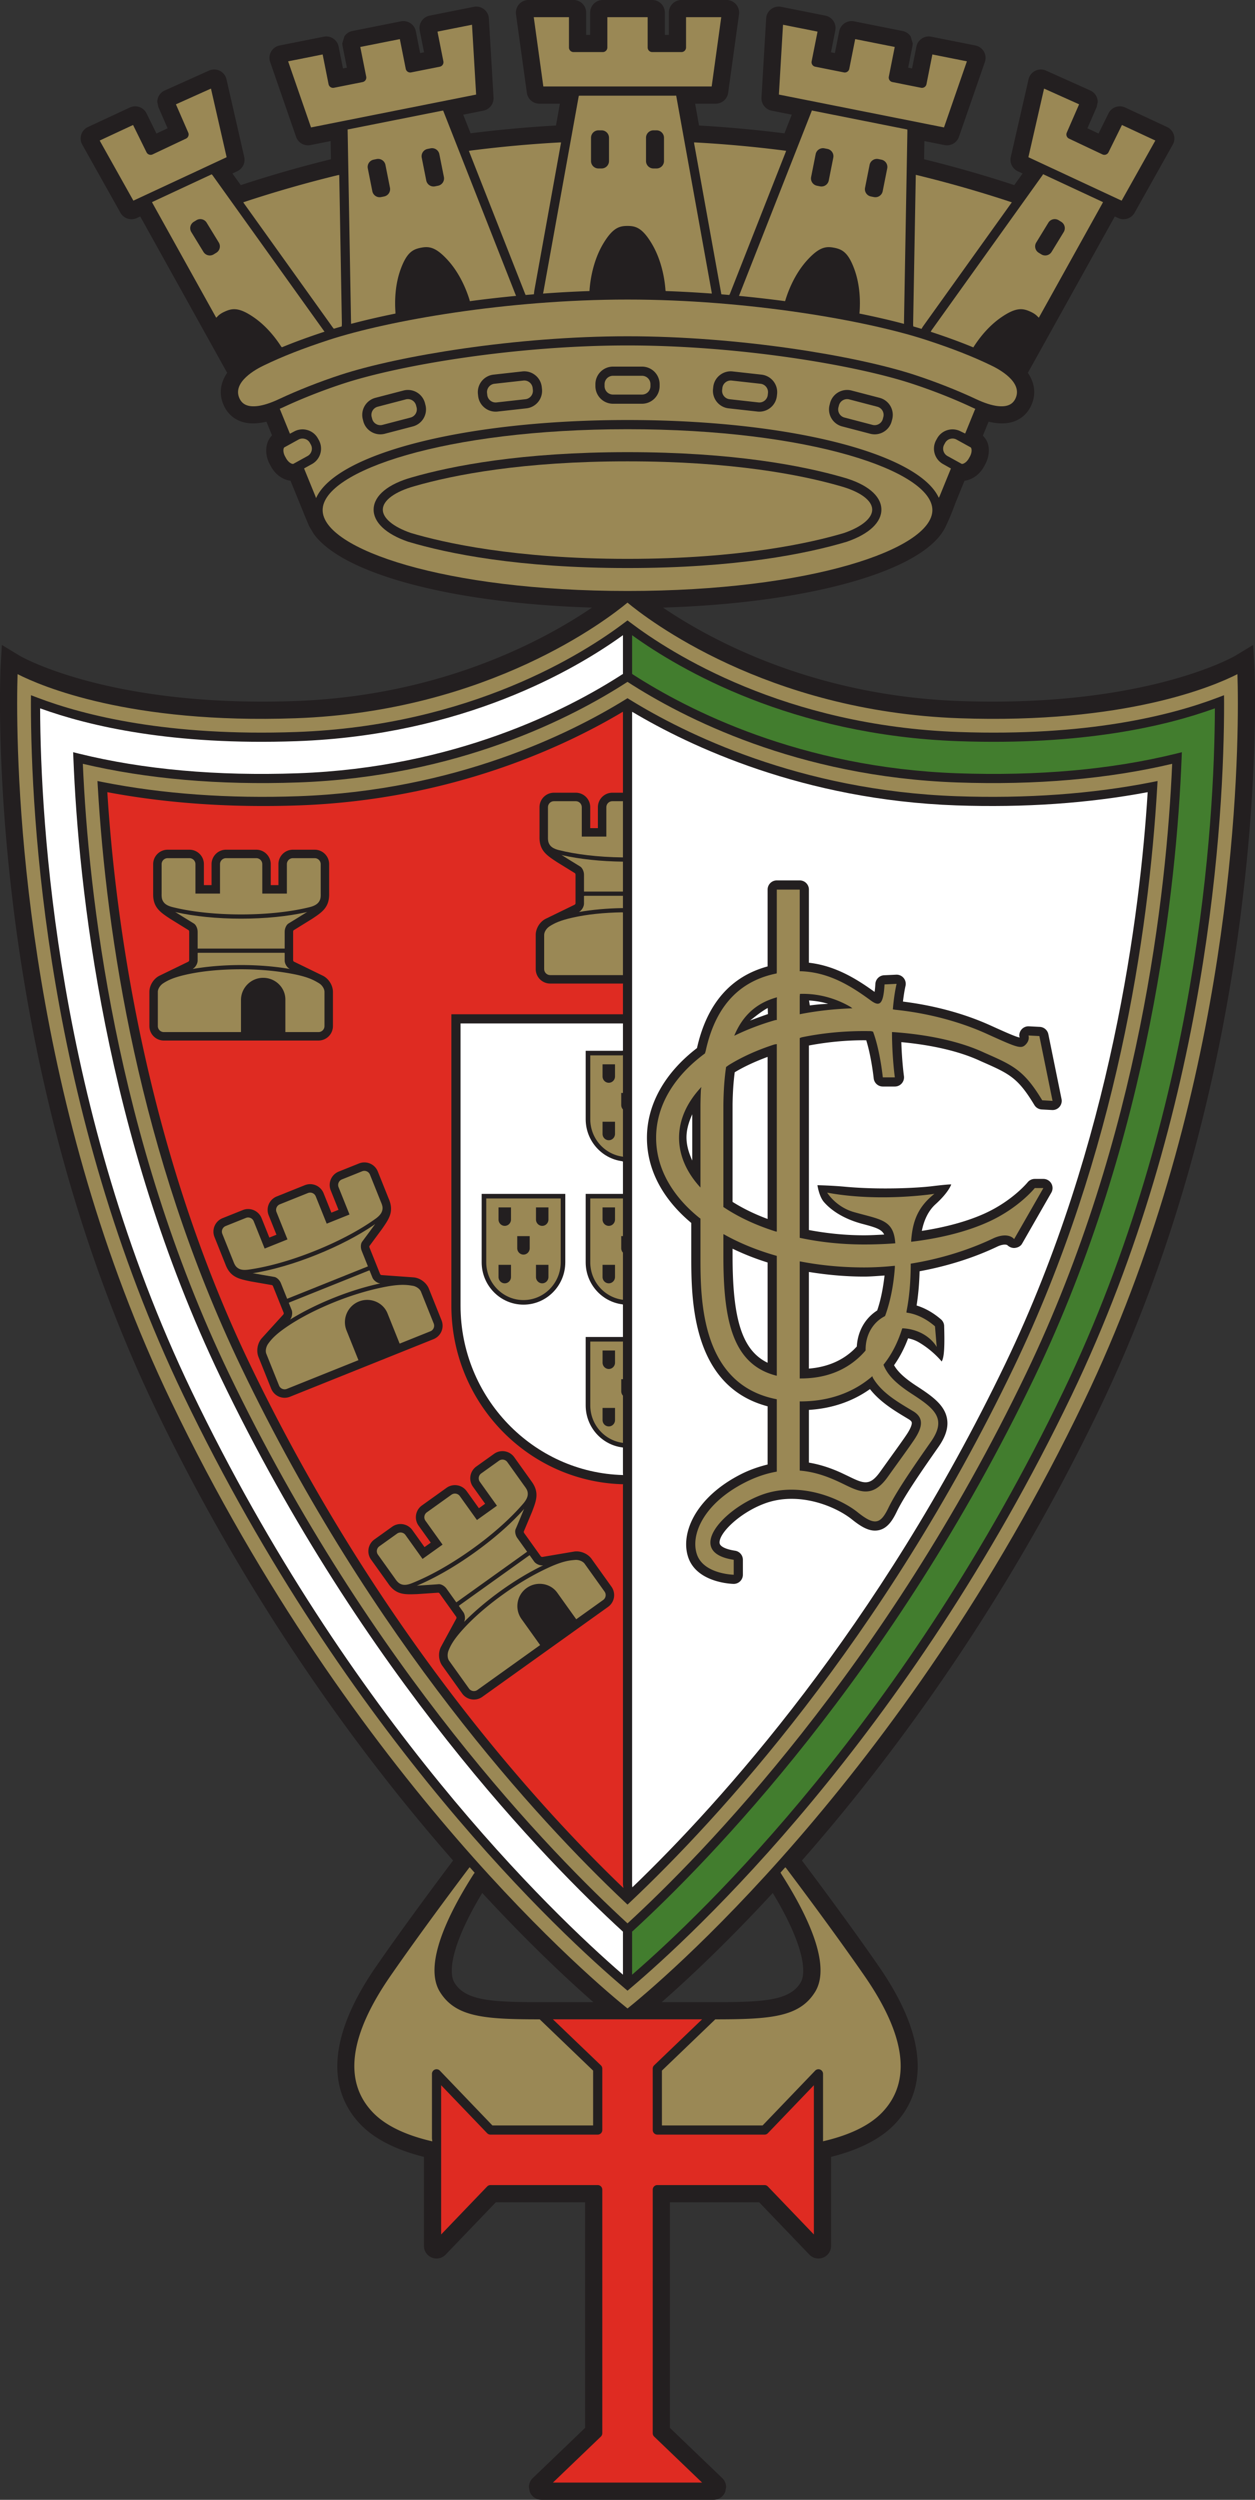
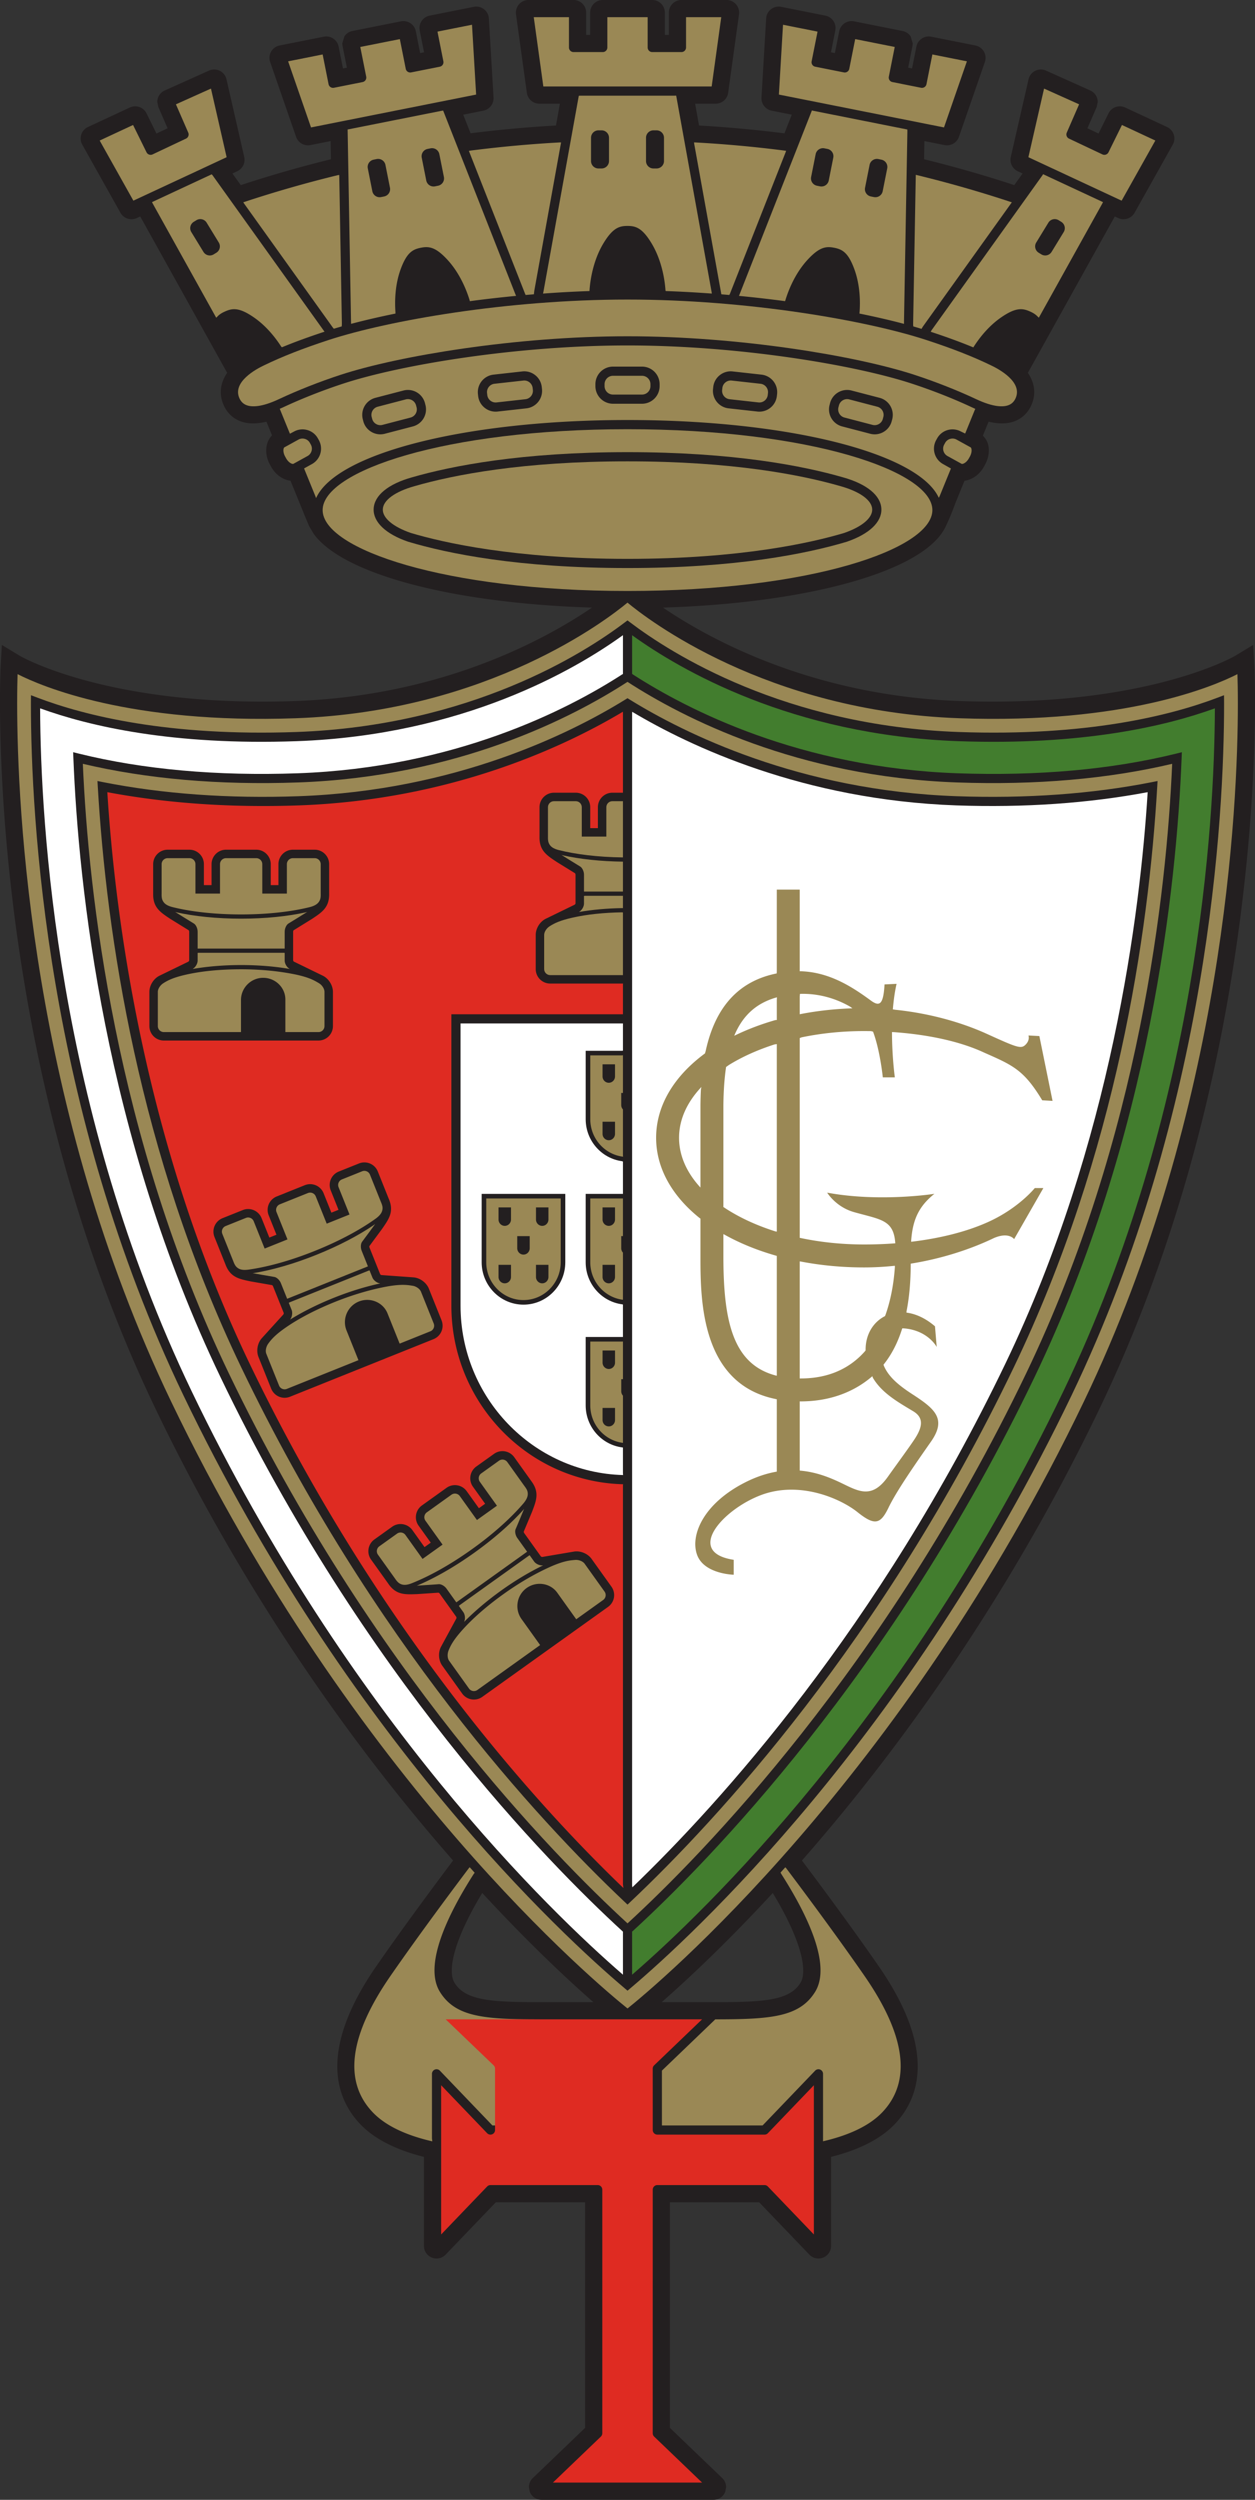
<svg xmlns="http://www.w3.org/2000/svg" viewBox="0 0 312.78 622.77">
  <rect x="0" y="0" width="312.78" height="622.77" fill="#333333" stroke="none" />
  <path fill="#231f20" d="M169.84-.004a3.147 3.147 0 0 0-3.145 3.145v5.546h-.992V3.141a3.15 3.15 0 0 0-3.144-3.145h-12.332a3.147 3.147 0 0 0-3.145 3.145v5.546h-.992V3.141a3.147 3.147 0 0 0-3.145-3.145h-11.23c-.906 0-1.77.395-2.367 1.074a3.164 3.164 0 0 0-.746 2.5l2.703 19.551a3.157 3.157 0 0 0 3.113 2.715h5.121c-.367 2.047-.715 3.965-.976 5.43a310.08 310.08 0 0 0-21.286 1.941c-.527-1.344-1.113-2.828-1.824-4.637l5.024-1a3.157 3.157 0 0 0 2.53-3.082c0-.062-.003-.125-.007-.187l-1.16-19.7a3.134 3.134 0 0 0-1.223-2.304 3.122 3.122 0 0 0-2.531-.594l-11.012 2.192a3.15 3.15 0 0 0-2.531 3.082l.059.605c.003.008.648 3.254 1.085 5.445l-.976.196c-.422-2.121-1.078-5.442-1.078-5.442a3.155 3.155 0 0 0-3.7-2.468l-12.097 2.41c-.82.16-1.531.632-1.996 1.332-.004 0-.535 1.75-.535 1.75l.062.61s.649 3.25 1.082 5.44c-.441.09-.492.098-.972.196l-1.082-5.442a3.118 3.118 0 0 0-1.34-2 3.125 3.125 0 0 0-2.36-.468l-11.011 2.191a3.146 3.146 0 0 0-2.356 4.113l6.465 18.649a3.151 3.151 0 0 0 3.578 2.05s3.031-.601 5.027-1c.032 1.844.059 3.165.082 4.528a305.988 305.988 0 0 0-22.472 6.445l-2.078-2.894 1.203-.563a3.16 3.16 0 0 0 1.738-3.55l-4.426-19.352a3.138 3.138 0 0 0-1.664-2.117 3.149 3.149 0 0 0-2.683-.055l-11.043 4.957a3.15 3.15 0 0 0-1.856 2.867l.262 1.25c.004.004 1.394 3.203 2.309 5.297-.18.082-1.66.785-2.778 1.313l-2.476-5.032a3.163 3.163 0 0 0-4.149-1.46l-10.453 4.867A3.15 3.15 0 0 0 20.5 36.03l9.523 16.985a3.156 3.156 0 0 0 4.07 1.308l.856-.398 21.664 38.953c-1.035 1.531-1.586 3.148-1.586 4.781 0 1.117.246 2.235.743 3.332.863 1.906 2.324 3.281 4.234 3.985 1.789.66 3.953.652 6.402.082.524 1.289.918 2.246 1.39 3.406-.944.953-1.448 2.297-1.448 3.765 0 1.16.312 2.403.96 3.579l.235.421c1.117 2.032 2.965 3.297 4.86 3.532.757 1.863 3.253 7.976 3.257 7.988 0 .004.106.297.106.297l1.273 3.023c.004 0 1.137 1.914 1.137 1.914 7.304 10.114 34.836 17.32 69.36 18.383-11.477 7.817-37.138 21.969-73.977 23.278-46.344 1.648-68.41-11.137-68.63-11.27l-4.46-2.7-.301 5.216c-.008.169-.168 3.38-.168 9.059 0 25.738 3.285 102.145 38.746 175.98 24.559 51.134 53.68 89.247 74.176 112.567-3.457 4.594-12.152 16.23-19.145 26.34-7.16 10.348-9.707 18.527-9.707 24.934 0 6.535 2.653 11.222 5.782 14.472 3.515 3.66 8.875 6.348 15.804 8.09v22.172a3.13 3.13 0 0 0 1.977 2.914 3.121 3.121 0 0 0 3.437-.742l12.504-13.035h22.25l-.004 56.199c-1.12 1.078-13.039 12.508-13.039 12.508a3.163 3.163 0 0 0-.965 2.27l.227 1.171a3.132 3.132 0 0 0 2.918 1.973h42.863c1.29 0 2.434-.774 2.914-1.973.008-.012.23-1.172.23-1.172 0-.847-.35-1.676-.964-2.265-.004-.004-10.387-9.965-13.04-12.512v-56.2h22.243c1.074 1.122 12.508 13.04 12.508 13.04a3.125 3.125 0 0 0 3.437.738 3.125 3.125 0 0 0 1.973-2.914v-22.172c6.926-1.746 12.29-4.43 15.805-8.09 3.129-3.25 5.785-7.937 5.785-14.472 0-6.407-2.55-14.586-9.711-24.934-6.883-9.95-15.18-21.078-19.14-26.336 20.495-23.328 49.616-61.445 74.171-112.57 35.461-73.836 38.746-150.243 38.746-175.977 0-5.68-.16-8.89-.168-9.058l-.297-5.223-4.472 2.707c-.207.125-22.293 12.914-68.617 11.266-36.84-1.31-62.532-15.489-73.985-23.278 34.238-1.054 61.707-8.18 69.211-18.176.531-.707.973-1.437 1.313-2.175 1.054-2.27 1.547-3.532 2.418-5.864 0 0 1.52-3.73 2.199-5.39 1.89-.23 3.734-1.496 4.86-3.528l.23-.425c.636-1.153.968-2.403.968-3.594 0-.567-.074-1.121-.226-1.645-.235-.812-.7-1.468-1.254-2.035l1.418-3.48c2.45.574 4.613.582 6.398-.078 1.91-.704 3.375-2.079 4.239-3.985.496-1.097.742-2.215.742-3.332 0-1.633-.551-3.25-1.586-4.781.773-1.395 20.27-36.442 21.668-38.95.383.176.851.395.851.395 1.48.692 3.27.117 4.07-1.308l9.524-16.985a3.149 3.149 0 0 0 .25-2.496 3.157 3.157 0 0 0-1.664-1.887l-10.453-4.87a3.158 3.158 0 0 0-4.148 1.46s-1.528 3.098-2.48 5.032l-2.774-1.313 2.304-5.289c.004-.008.266-1.258.266-1.258 0-1.234-.73-2.36-1.856-2.867l-11.035-4.953a3.124 3.124 0 0 0-2.691.055 3.114 3.114 0 0 0-1.66 2.105l-4.43 19.36a3.16 3.16 0 0 0 1.738 3.55l1.203.563c-.816 1.144-1.386 1.933-2.07 2.894a302.625 302.625 0 0 0-22.48-6.445c.027-1.39.05-2.777.082-4.527 2.183.433 5.023 1 5.023 1a3.156 3.156 0 0 0 3.582-2.051l6.465-18.649c.297-.855.207-1.8-.238-2.59a3.16 3.16 0 0 0-2.117-1.523L232.09 9.141c-1.7-.34-3.36.765-3.7 2.468l-1.081 5.442-.973-.196 1.082-5.437.059-.613-.524-1.742a3.16 3.16 0 0 0-2.004-1.34l-12.097-2.41a3.15 3.15 0 0 0-3.696 2.472l-1.082 5.438-.976-.196 1.082-5.437c.004-.008.062-.613.062-.613a3.15 3.15 0 0 0-2.531-3.082l-11.016-2.192a3.12 3.12 0 0 0-2.547.606 3.14 3.14 0 0 0-1.203 2.293l-1.16 19.703a2.767 2.767 0 0 0-.008.183c0 1.48 1.059 2.79 2.528 3.082l5.027 1-1.828 4.649a312.23 312.23 0 0 0-21.281-1.95c-.211-1.164-.598-3.312-.98-5.437 2.136 0 5.12.004 5.12.004a3.16 3.16 0 0 0 3.117-2.715l2.7-19.55a3.134 3.134 0 0 0-.743-2.497 3.15 3.15 0 0 0-2.37-1.078H169.84M113.285 493.97c-.433-.703-.687-1.719-.687-3.059 0-3.777 2.05-10.164 7.593-19.332 11.883 12.875 21.739 21.996 27.684 27.2h-9.39c-14.778.034-22.196.05-25.2-4.81m79.309-22.382c5.543 9.16 7.59 15.547 7.59 19.32 0 1.344-.25 2.36-.688 3.063-3.004 4.86-10.418 4.844-25.191 4.808h-9.39c5.956-5.21 15.8-14.324 27.679-27.191" />
  <path fill="#fff" d="M157.54 177.645v292.042l.058.489c21.925-21.063 61.328-64.582 92.992-130.508 26.465-55.102 33.574-112.254 35.441-142.32-14.687 2.765-30.719 3.894-47.73 3.293-38.102-1.356-66.348-14.727-80.738-23.317l-.024.32" />
-   <path fill="#231f20" d="M237.074 295.07s-.379-.093-4.785.442c-3.676.445-13.004.933-21.7.129-3.421-.317-6.862-.38-6.862-.38s.382 2.762 1.62 4.192c1.239 1.43 4 3.906 9.325 5.379 3.598.945 5.047 1.395 5.687 2.723-1.664.082-3.324.187-5.007.187-4.715 0-9.317-.484-13.75-1.312v-45.973c4.433-.828 9.035-1.305 13.75-1.305 0 0 .304.004.539.004 1.304 4.215 1.847 9.406 1.855 9.465a2.285 2.285 0 0 0 2.274 2.059h3a2.28 2.28 0 0 0 1.726-.785 2.3 2.3 0 0 0 .54-1.82c-.009-.044-.505-3.66-.65-8.454 7.79.727 14.618 2.317 19.712 4.7.047.023.242.109.242.109 6.95 3.054 9.047 3.976 13.203 10.863a2.293 2.293 0 0 0 1.828 1.102l2.574.14c.707.04 1.395-.25 1.856-.789a2.276 2.276 0 0 0 .512-1.95l-3.286-16.148a2.294 2.294 0 0 0-2.12-1.828l-2.716-.14a2.279 2.279 0 0 0-1.964.93 2.278 2.278 0 0 0-.446 1.35c0 .173.059.345.098.513h-.016c.004-.004.004-.008.004-.008l-.004.004c-.941-.156-3.722-1.406-7.285-3.02-6.543-2.96-14.05-4.972-21.789-5.933.172-1.391.371-2.723.64-3.914a2.293 2.293 0 0 0-.477-1.973 2.288 2.288 0 0 0-1.862-.813l-3 .141a2.294 2.294 0 0 0-2.176 2.156c-.05.926-.121 1.528-.195 2-4.715-3.422-9.957-6.554-16.371-7.273l.004-18.223a2.287 2.287 0 0 0-2.29-2.289h-5.714a2.29 2.29 0 0 0-2.29 2.29v19.14c-9.199 2.5-15.136 9.304-17.601 20.344-8.031 6.152-12.473 14.05-12.473 22.343 0 7.875 3.836 15.192 11.051 21.22v8.32c0 10.632.063 32.355 19.028 37.359 0 2.047 0 11.883-.004 14.5-2.204.543-4.422 1.293-6.621 2.406-9.426 4.777-13.68 11.8-13.68 17.46 0 1.188.187 2.313.55 3.349 2.22 6.28 10.891 6.52 11.262 6.527a2.301 2.301 0 0 0 1.645-.652 2.29 2.29 0 0 0 .683-1.633v-3.719c0-1.129-.824-2.09-1.945-2.262-2.328-.351-3.773-1.062-3.86-1.91-.25-2.402 4.962-7.515 11.18-9.832 8.438-3.152 17.649.625 21.782 3.93 2.468 1.976 4.562 3.187 6.754 2.691 2.187-.496 3.43-2.515 4.449-4.629 1.984-4.11 6.844-11.047 10.39-16.117 1.493-2.129 2.227-4.066 2.227-5.883 0-.425-.04-.843-.121-1.257-.64-3.305-3.621-5.465-7.453-7.95-3.059-1.984-4.758-3.566-5.73-5.254 1.394-1.964 2.566-4.203 3.503-6.703 1.031.211 1.89.543 2.578.942 3.602 2.074 5.79 4.836 5.79 4.836.667-1.047.761-4.098.613-8.957a2.292 2.292 0 0 0-.785-1.54c-1.907-1.644-3.973-2.808-6.079-3.457.418-2.636.672-5.484.746-8.53 6.899-1.266 13.625-3.38 19.551-6.231 1.395-.586 2.125-.406 2.285-.285l-.156-.188c.477.578 1.27.965 2.016.899.746-.063 1.476-.41 1.847-1.063l7.29-12.719a2.295 2.295 0 0 0-.004-2.285 2.293 2.293 0 0 0-1.98-1.137h-2.145c-.688 0-1.348.317-1.782.852-.035.047-3.804 4.644-10.738 7.781-4.305 1.95-9.687 3.406-15.625 4.32.484-2.468 1.524-4.93 3.402-6.628 3.356-3.04 3.926-4.946 3.926-4.946m-20.258 50.989c2.418 3.074 5.73 5.156 9.004 7.113l.598.36c.328.195.734.491.805.796.011.043.02.106.02.184 0 .351-.165 1.093-1.063 2.523-.676 1.078-2.797 4.016-4.496 6.375l-2.246 3.133c-2.684 3.8-4.153 3.086-8.079 1.18l-1.683-.801c-2.078-.945-4.817-2.004-8.074-2.547v-13.137c5.73-.343 10.894-2.11 15.214-5.18m-15.218-29.183c4.46.715 9.054 1.156 13.754 1.156 1.671 0 3.39-.156 5.101-.273-.36 3.129-.93 6.082-1.832 8.71-3.02 1.938-4.855 5.15-5.082 8.985-.27.277-.723.746-.723.746-2.953 2.836-6.75 4.38-11.218 4.754v-24.078m-19.02-3.89v-1.907a63.532 63.532 0 0 0 8.73 3.438v24.98c-6.304-3.05-8.73-10.719-8.73-26.512m8.73-49.691v40.379c-3.23-1.195-6.148-2.621-8.734-4.254l.004-24.164c.031-3.055.223-5.7.535-8.125 2.438-1.48 5.227-2.73 8.196-3.836m.027-12.184c.027.758.027.825.055 1.524-1.516.512-2.985 1.07-4.47 1.617 1.423-1.094 2.79-2.246 4.415-3.14m-20.246 32.242c0-1.954.582-3.864 1.441-5.754v11.515c-.867-1.89-1.441-3.808-1.441-5.761m35.305-33.25c-1.907 0-4.57.378-4.57.378l-.192-1.238c3.047.192 4.762.86 4.762.86" />
  <path fill="#9a8855" d="M74.277 194.926c39.817-1.414 68.317-16.121 82.11-25.059 13.8 8.938 42.304 23.645 82.117 25.059 19.726.703 37.738-.887 53.633-4.64-1.383 31.917-8 92.741-36.395 151.859-35.36 73.625-80.707 119.898-99.347 137.011-18.641-17.113-63.993-63.386-99.356-137.011-28.394-59.122-35.012-119.942-36.394-151.86 15.894 3.754 33.906 5.344 53.632 4.64m81.512-20.616c-13.578 8.382-42.21 22.652-81.39 24.046-17.387.618-33.762-.558-48.665-3.496l-1.445-.289.086 1.477c2.133 36.45 10.066 91.125 35.758 144.613 32.789 68.274 73.894 112.684 95.476 133.082l.786.742.785-.742c21.582-20.398 62.683-64.812 95.472-133.082 25.688-53.488 33.625-108.164 35.758-144.613l.086-1.477-1.45.29c-14.901 2.937-31.273 4.113-48.663 3.495-39.18-1.394-67.813-15.664-81.395-24.046l-.601-.371-.598.37" />
  <path fill="#9a8855" d="M73.71 178.93c48.15-1.711 77.849-24.778 82.677-28.801 4.828 4.023 34.539 27.09 82.687 28.8 41.395 1.473 63.414-7.972 69.328-10.984.051 1.535.106 3.996.106 7.328 0 25.59-3.285 100.82-38.336 173.801-45.582 94.903-106.754 145.66-113.777 151.285-7.024-5.625-68.204-56.379-113.786-151.285-35.05-72.98-38.332-148.215-38.332-173.8 0-3.333.055-5.794.102-7.329 5.914 3.012 27.933 12.457 69.332 10.985m81.984-23.856c-10.148 7.692-38.445 25.742-81.863 27.285-31.785 1.13-52.66-4.043-64.574-8.582l-1.54-.586-.015 2.098c0 28.02 3.703 100.895 38 172.3 41.078 85.528 94.547 134.684 109.953 147.712l.739.625.738-.625c15.406-13.031 68.87-62.184 109.945-147.711 34.297-71.406 38-144.281 38-172.297l-.015-2.098-1.536.582c-11.918 4.54-32.793 9.711-64.574 8.582-43.422-1.543-71.723-19.593-81.875-27.285l-.691-.52-.692.52" />
  <path fill="#9a8855" d="M178.262 503.066c13.754-.011 20.972-.527 24.883-6.84 4.171-6.746-2.075-19.456-8.442-29.402l-.172-.324c.387-.43.774-.863 1.168-1.3l.156.105c3.137 4.156 12.278 16.347 19.625 26.968 10.286 14.872 11.754 26.309 4.36 34-3.637 3.786-9.387 5.942-14.723 7.172l.008-.52v-16.288c0-.465-.285-.887-.719-1.059a1.14 1.14 0 0 0-1.25.27L190.06 529.5h-25.09l-.004-13.664 13.062-12.535.235-.235m-43.747.004c2.07 1.989 12.703 12.188 13.304 12.766V529.5h-25.097l-13.094-13.652a1.146 1.146 0 0 0-1.973.789v16.074l.086.75c-5.363-1.227-11.144-3.383-14.8-7.188-7.395-7.691-5.926-19.128 4.359-34 7.27-10.503 16.289-22.543 19.52-26.828l.242-.277 1.242 1.383-.246.308c-6.356 9.938-12.59 22.63-8.418 29.368 3.87 6.253 10.996 6.82 24.507 6.84l.368.003" />
-   <path fill="#df2b22" d="m174.98 503.059-11.953 11.464a1.131 1.131 0 0 0-.351.825l.008 15.297c0 .628.511 1.14 1.144 1.14h26.719c.312 0 .61-.125.824-.351 0 0 8.598-8.965 11.469-11.954v37.18l-11.469-11.953a1.135 1.135 0 0 0-.824-.355H163.82c-.629 0-1.14.515-1.14 1.144l-.004 60.684c0 .312.125.61.351.828 0 0 8.965 8.597 11.953 11.465H137.8a63946.28 63946.28 0 0 1 11.958-11.465c.222-.219.351-.516.351-.828v-60.684a1.144 1.144 0 0 0-1.14-1.144h-26.73c-.313 0-.61.128-.829.355 0 0-8.597 8.961-11.465 11.953v-37.18l11.465 11.954c.219.226.516.351.828.351h26.727c.633 0 1.144-.512 1.144-1.14v-15.297c0-.313-.129-.61-.351-.825 0 0-8.969-8.597-11.957-11.464h37.18" />
+   <path fill="#df2b22" d="m174.98 503.059-11.953 11.464a1.131 1.131 0 0 0-.351.825l.008 15.297c0 .628.511 1.14 1.144 1.14h26.719c.312 0 .61-.125.824-.351 0 0 8.598-8.965 11.469-11.954v37.18l-11.469-11.953a1.135 1.135 0 0 0-.824-.355H163.82c-.629 0-1.14.515-1.14 1.144l-.004 60.684c0 .312.125.61.351.828 0 0 8.965 8.597 11.953 11.465H137.8a63946.28 63946.28 0 0 1 11.958-11.465c.222-.219.351-.516.351-.828v-60.684a1.144 1.144 0 0 0-1.14-1.144h-26.73c-.313 0-.61.128-.829.355 0 0-8.597 8.961-11.465 11.953v-37.18l11.465 11.954c.219.226.516.351.828.351c.633 0 1.144-.512 1.144-1.14v-15.297c0-.313-.129-.61-.351-.825 0 0-8.969-8.597-11.957-11.464h37.18" />
  <path fill="#9a8855" d="M155.152 307.945h-.324v3.024c0 .386.14.742.367 1.02l.059.058v11.75l-.168-.016c-4.5-.644-7.973-4.578-7.973-9.32v-15.895h8.153l-.012.172v9.215l-.102-.008m-4.98 7.157v3.02c0 .874.695 1.585 1.555 1.585.855 0 1.55-.71 1.55-1.586v-3.02h-3.105m0-14.308v3.02c0 .87.695 1.582 1.555 1.582.855 0 1.55-.711 1.55-1.582v-3.02h-3.105m-10.43-2.227v15.895c0 5.191-4.16 9.414-9.277 9.414-5.117 0-9.278-4.223-9.278-9.414v-15.895h18.555m-10.832 9.383v3.02c0 .87.7 1.582 1.555 1.582s1.55-.711 1.55-1.582v-3.02h-3.105m-4.664 7.153v3.02c0 .874.695 1.585 1.55 1.585.856 0 1.556-.71 1.556-1.586v-3.02h-3.106m0-14.308v3.02c0 .87.695 1.582 1.55 1.582.856 0 1.556-.711 1.556-1.582v-3.02h-3.106m9.332 14.309v3.02c0 .874.695 1.585 1.555 1.585.851 0 1.55-.71 1.55-1.586v-3.02h-3.105m0-14.308v3.02c0 .87.695 1.582 1.555 1.582.851 0 1.55-.711 1.55-1.582v-3.02h-3.105m21.574 42.789h-.324v3.02c0 .398.145.765.387 1.043l.039.058v11.75l-.117-.015c-4.528-.622-8.024-4.57-8.024-9.329v-15.894h7.95l.19-.008v9.387l-.1-.012m-4.981 7.168v3.023c0 .872.695 1.582 1.555 1.582.855 0 1.55-.71 1.55-1.582v-3.023h-3.105m0-14.309v3.02c0 .875.695 1.586 1.555 1.586.855 0 1.55-.711 1.55-1.586v-3.02h-3.105M40.477 224.207c-.176-.43-.215-.953-.196-1.594v-7.332c0-.82.672-1.492 1.492-1.492h5.446c.82 0 1.492.672 1.492 1.492v7.332h6.121v-7.332c0-.82.672-1.492 1.496-1.492h7.547c.82 0 1.492.672 1.492 1.492l.004 7.332h6.125v-7.332c0-.82.672-1.492 1.492-1.492h5.446c.82 0 1.492.672 1.492 1.492v7.332c.02.664-.016 1.207-.215 1.64-.316.696-.902 1.294-2.402 1.704-4.477 1.121-10.356 1.848-17.207 1.848-6.813 0-12.668-.72-17.137-1.832-1.399-.364-2.125-.895-2.488-1.766m114.777 52.168v11.453l.035.332c-4.598-.555-8.176-4.535-8.176-9.348v-15.894h7.848l.293-.027v9.406l-.149-.016h-.277v3.024c0 .375.133.726.352.996l.074.074m-5.082 3.078v3.024c0 .87.695 1.582 1.555 1.582.855 0 1.55-.711 1.55-1.582v-3.024h-3.105m0-14.308v3.02c0 .87.695 1.581 1.555 1.581.855 0 1.55-.71 1.55-1.582v-3.02h-3.105m-90.113-8.402v.375H40.832a1.499 1.499 0 0 1-1.496-1.496v-8.512c0-.824.652-1.703 1.344-2.148 1.254-.809 2.664-1.469 5.66-2.149 4.031-.914 8.77-1.343 13.762-1.343 5.027 0 9.777.5 13.836 1.36 3.16.706 4.39 1.41 5.59 2.132.702.426 1.343 1.324 1.343 2.148v8.512c0 .824-.672 1.496-1.496 1.496h-8.258l.004-.285v-7.836c0-2.973-2.488-5.398-5.531-5.398-3.043 0-5.531 2.488-5.531 5.53v7.614m11.851-15.547c-.555-.457-.96-1.226-.96-1.902v-1.898l-.15-.032H49.5l-.242.032v1.898c0 .644-.371 1.379-.89 1.84l-.348.258c3.632-.625 7.726-.977 12.082-.977 4.37 0 8.472.352 12.109.98l-.3-.199" />
  <path fill="#9a8855" d="M70.8 236.309H49.259v-4.211c0-.825-.434-1.743-.965-2.043-.527-.301-4.652-2.875-4.652-2.875l.324.097c4.512 1 10.066 1.582 16.137 1.582 6.043 0 11.57-.578 16.07-1.57l.394-.11s-4.125 2.575-4.656 2.876c-.527.3-.96 1.218-.96 2.043v4.21h-.15m84.453-22.706c-6.332-.075-11.785-.778-16.004-1.829-1.398-.363-2.125-.89-2.488-1.761-.176-.43-.215-.953-.196-1.598v-7.328c0-.82.672-1.492 1.493-1.492h5.445c.82 0 1.492.672 1.492 1.492v7.328h6.121v-7.328c0-.82.672-1.492 1.496-1.492h2.64v14.008m.001 12.632v-3.074l-.18.004h-9.289l-.238.035v1.899c0 .644-.375 1.379-.895 1.836l-.343.261c3.254-.562 6.875-.902 10.73-.965l.215.004m0 1.075v15.613h-18.137c-.82 0-1.496-.676-1.496-1.496v-8.516c0-.82.652-1.7 1.344-2.144 1.258-.809 2.664-1.47 5.664-2.149 3.652-.832 7.89-1.262 12.375-1.336" />
  <path fill="#fff" d="M155.023 168.035c-13.648 8.817-41.703 23.215-80.824 24.606-20.12.714-38.453-.93-54.492-4.883l-1.477-.367.06 1.52c1.257 31.687 7.694 93.855 36.687 154.222 35.664 74.254 81.515 120.898 100.128 137.953l.149.14v10.72l-.168-.153c-17.547-15.2-68.078-63.488-107.32-145.195C14.109 276.523 10.098 205.09 10 176.465c12.328 4.469 33.016 9.273 63.914 8.18 41.563-1.48 69.473-17.868 81.176-26.29l.164-.125v9.672l-.23.133" />
  <path fill="#fff" d="M140.887 297.426v17.035c0 5.82-4.676 10.559-10.422 10.559s-10.422-4.739-10.422-10.56v-17.034h20.844m14.367.004v-8.063l-.254-.09c-5.09-.691-9.031-5.12-9.031-10.464v-17.04h9.035l.25-.023v-6.79H114.78v70.313c0 22.903 18.074 41.598 40.508 42.196l-.035-.465v-6.383l-.121-.031c-5.156-.63-9.164-5.09-9.164-10.48v-17.036h9.285v-8.086l-.172-.05c-5.129-.657-9.113-5.106-9.113-10.477v-17.035h9.094l.19.004" />
  <path fill="#9a8855" d="M155.254 222.113h-9.707v-4.215c0-.82-.438-1.738-.969-2.039-.527-.3-4.652-2.879-4.652-2.879l.328.098c4.226.938 9.371 1.512 15 1.578v7.457M80.41 127.074c0-9.73 30.531-20.148 75.98-20.148 45.454 0 75.985 10.418 75.985 20.148 0 9.735-30.531 20.153-75.984 20.153-45.45 0-75.98-10.418-75.98-20.153m22.273-8.164c-5.977 1.672-9.465 4.555-9.563 7.91-.098 3.254 3.024 6.22 8.563 8.125 10.039 3.004 27.632 6.567 54.707 6.567 27.074 0 44.672-3.563 54.664-6.551 5.586-1.922 8.707-4.887 8.61-8.14-.102-3.356-3.59-6.239-9.575-7.91-9.914-2.86-27.29-6.27-53.7-6.27-26.41 0-43.785 3.41-53.706 6.27" />
  <path fill="#9a8855" d="M102.383 132.77c-4.418-1.524-7.043-3.727-6.977-5.88.067-2.253 3.02-4.413 7.903-5.78 9.793-2.82 26.937-6.18 53.082-6.18 26.144 0 43.293 3.36 53.074 6.18 4.89 1.367 7.847 3.527 7.914 5.78.062 2.153-2.563 4.356-7.024 5.895-8.015 2.395-25.753 6.442-53.964 6.442s-45.946-4.047-54.008-6.457m-40.899-31.817c-.828-.305-1.422-.871-1.812-1.73-1.848-4.082 4.238-7.32 6.148-8.215 4.559-2.207 9.672-4.207 16.106-6.313 14.844-4.847 44.472-10.07 74.465-10.07 29.992 0 59.625 5.223 74.464 10.07 6.438 2.106 11.551 4.106 16.094 6.305 1.922.902 8.012 4.14 6.16 8.223-.39.859-.98 1.425-1.812 1.73-1.227.453-3.613.555-8.035-1.523-4.676-2.196-10.14-4.348-15.383-6.063-14.594-4.765-43.832-9.594-71.488-9.594-27.653 0-56.895 4.829-71.485 9.594-5.246 1.715-10.707 3.867-15.383 6.063-4.421 2.078-6.812 1.976-8.039 1.523" />
  <path fill="#9a8855" d="M150.676 96.2v-.485a2.1 2.1 0 0 1 2.097-2.098h7.239a2.1 2.1 0 0 1 2.097 2.098v.484a2.1 2.1 0 0 1-2.097 2.098h-7.239a2.1 2.1 0 0 1-2.097-2.098M71.297 114.16l-.234-.422c-.618-1.12-.465-2.14-.18-2.297l3.504-1.93a2.059 2.059 0 0 1 1.593-.171c.54.152.985.508 1.254.996l.235.426c.176.316.261.664.261 1.004 0 .742-.394 1.46-1.085 1.843l-3.504 1.93c-.286.156-1.227-.258-1.844-1.379m59.137-19.355a2.077 2.077 0 0 1 1.539.449 2.1 2.1 0 0 1 .777 1.402l.055.48a2.106 2.106 0 0 1-1.856 2.317l-7.191.8a2.086 2.086 0 0 1-1.543-.448 2.093 2.093 0 0 1-.774-1.403l-.054-.484c-.008-.078-.016-.152-.016-.23 0-1.051.797-1.965 1.867-2.083l7.196-.8m-29.297 4.691a2.1 2.1 0 0 1 2.558 1.5l.125.469a2.104 2.104 0 0 1-1.5 2.558l-7.004 1.829a2.088 2.088 0 0 1-1.59-.227 2.053 2.053 0 0 1-.968-1.273l-.125-.47a2.103 2.103 0 0 1 1.504-2.559l7-1.827m133.918 12.27c0-.34.086-.688.261-1.008l.23-.418c.27-.492.716-.848 1.255-1a2.069 2.069 0 0 1 1.597.172l3.5 1.93c.286.156.442 1.175-.175 2.296l-.235.422c-.617 1.121-1.562 1.535-1.847 1.38l-3.5-1.93a2.1 2.1 0 0 1-1.086-1.844m-46.028-11.512-7.191-.8a2.1 2.1 0 0 1-1.856-2.317l.055-.48a2.065 2.065 0 0 1 .778-1.403 2.067 2.067 0 0 1 1.535-.45l7.195.801a2.102 2.102 0 0 1 1.855 2.317l-.054.476a2.083 2.083 0 0 1-.778 1.407 2.077 2.077 0 0 1-1.539.449m28.442 5.598-7.004-1.829a2.098 2.098 0 0 1-1.5-2.558l.12-.465a2.104 2.104 0 0 1 2.56-1.504l7.003 1.828a2.104 2.104 0 0 1 1.57 2.031c0 .176-.023.352-.07.528l-.12.465a2.063 2.063 0 0 1-.97 1.277 2.086 2.086 0 0 1-1.59.227M179.754 4.281c-.293 2.145-2.156 15.614-2.387 17.266h-41.953c-.226-1.652-2.09-15.121-2.387-17.266h8.774v7.547c0 .633.512 1.145 1.144 1.145h7.282c.628 0 1.14-.512 1.14-1.145V4.281h10.047v7.547c0 .633.512 1.145 1.145 1.145h7.28c.63 0 1.141-.512 1.141-1.145V4.281h8.774m-11.231 19.543 8.844 48.996.035.317a294.883 294.883 0 0 0-11.48-.63l-.063-.14c-.117-1.867-.695-7.18-3.5-11.797-2.304-3.8-3.918-4.285-5.968-4.285-2.047 0-3.66.485-5.97 4.285-2.753 4.535-3.358 9.739-3.491 11.692l-.016.246c-3.898.133-7.77.347-11.574.633l.105-.496 8.809-48.782.375-.027h23.484l.41-.012m-16.742 10.488a1.853 1.853 0 0 0-1.847-1.843h-.79a1.85 1.85 0 0 0-1.843 1.843v5.81a1.85 1.85 0 0 0 1.844 1.85h.789a1.855 1.855 0 0 0 1.847-1.85v-5.81m9.223 5.81c0 1.019.832 1.85 1.848 1.85h.785a1.855 1.855 0 0 0 1.847-1.85v-5.81a1.853 1.853 0 0 0-1.847-1.843h-.785a1.853 1.853 0 0 0-1.848 1.843v5.81" />
  <path fill="#9a8855" d="m242.938 102.14-2.391 5.868-1.043-.5a4.384 4.384 0 0 0-3.34-.367 4.355 4.355 0 0 0-2.617 2.093l-.234.418a4.388 4.388 0 0 0 1.722 5.957l1.961 1.106-2.82 6.914-.203.387c-5.059-11.082-37.317-19.38-77.582-19.38-40.356 0-72.672 8.337-77.614 19.458l-.18-.492-2.812-6.895.235-.144 1.726-.954a4.39 4.39 0 0 0 1.727-5.953l-.239-.426a4.34 4.34 0 0 0-2.617-2.09 4.372 4.372 0 0 0-3.336.368l-1.027.543-2.531-6.211.773-.336c4.594-2.16 9.965-4.277 15.117-5.961 14.422-4.715 43.364-9.484 70.778-9.484 27.414 0 56.355 4.77 70.777 9.484 5.156 1.684 10.527 3.8 15.121 5.96.266.122.527.243.785.356l-.137.282m-90.164-10.809a4.386 4.386 0 0 0-4.382 4.383v.484a4.389 4.389 0 0 0 4.382 4.383h7.239a4.391 4.391 0 0 0 4.383-4.383v-.484a4.389 4.389 0 0 0-4.383-4.383h-7.239m-22.593 1.2-7.196.8a4.394 4.394 0 0 0-3.87 4.84l.054.484a4.353 4.353 0 0 0 1.621 2.934 4.359 4.359 0 0 0 3.219.937l7.195-.8a4.387 4.387 0 0 0 3.871-4.844l-.054-.48a4.332 4.332 0 0 0-1.618-2.934 4.356 4.356 0 0 0-3.222-.938m-29.618 4.754-7.007 1.824a4.395 4.395 0 0 0-3.133 5.352l.121.469a4.35 4.35 0 0 0 2.023 2.668 4.369 4.369 0 0 0 3.325.465l7.004-1.829a4.386 4.386 0 0 0 3.136-5.347l-.12-.469a4.389 4.389 0 0 0-5.349-3.133m78.82-3.816a4.336 4.336 0 0 0-1.62 2.937l-.051.477a4.387 4.387 0 0 0 3.867 4.844l7.195.8a4.373 4.373 0 0 0 3.223-.937 4.369 4.369 0 0 0 1.621-2.938l.055-.476a4.395 4.395 0 0 0-3.875-4.844l-7.195-.8a4.342 4.342 0 0 0-3.22.937m27.49 6.953-.118.465a4.384 4.384 0 0 0 3.133 5.347l7.004 1.829a4.364 4.364 0 0 0 3.324-.465 4.347 4.347 0 0 0 2.023-2.672l.125-.465a4.394 4.394 0 0 0-3.136-5.352l-7.004-1.824a4.394 4.394 0 0 0-5.352 3.137M60.637 50.395a302.25 302.25 0 0 1 23.605-6.77l.309-.031.656 37.11-.039.616a168.9 168.9 0 0 0-1.973.578l-.27-.328-22.132-30.918-.156-.257m57-44.231c.129 2.16.93 15.73 1.027 17.399-1.82.359-39.324 7.82-41.148 8.183-.547-1.578-5-14.422-5.707-16.465 1.773-.355 7.03-1.398 8.605-1.715l1.473 7.403c.12.62.722 1.02 1.343.898l7.141-1.422a1.14 1.14 0 0 0 .899-1.343s-1.137-5.707-1.477-7.403c1.66-.328 8.2-1.629 9.855-1.957l1.473 7.399c.059.3.234.558.484.726.254.172.563.235.86.172l7.14-1.422c.543-.105.918-.582.918-1.117a.995.995 0 0 0-.02-.223l-1.472-7.402c1.574-.313 6.828-1.36 8.606-1.71m-7.192 21.382 17.98 45.695.196.469c-3.95.379-7.8.82-11.527 1.32l-.07-.312c-.7-2.274-2.325-6.528-5.465-9.957-3.008-3.278-4.68-3.438-6.692-3.04-2.012.4-3.496 1.192-5.02 5.368-1.429 3.93-1.472 8-1.304 10.504l.02.523c-4.047.824-7.762 1.688-11.06 2.563l-.019-.547-.847-47.88.293-.05 23.054-4.586.461-.07M96.06 41.074a1.857 1.857 0 0 0-2.172-1.453l-.774.156a1.85 1.85 0 0 0-1.449 2.172l1.133 5.696a1.852 1.852 0 0 0 2.172 1.453l.77-.153a1.854 1.854 0 0 0 1.452-2.172l-1.132-5.699m10.175 3.899a1.86 1.86 0 0 0 2.176 1.453l.77-.156a1.855 1.855 0 0 0 1.453-2.172l-1.137-5.696a1.853 1.853 0 0 0-2.172-1.453l-.77.153a1.855 1.855 0 0 0-1.449 2.175l1.13 5.696m-58.56 12.832a1.854 1.854 0 0 1 .613-2.54l.672-.41a1.852 1.852 0 0 1 2.539.614l3.031 4.953a1.853 1.853 0 0 1-.61 2.539l-.671.41a1.85 1.85 0 0 1-2.54-.61l-3.034-4.956m-9.684-7.223 15.895 28.57.207-.191c.554-.637 1.218-1.02 1.98-1.36 1.871-.84 3.54-1.054 7.2 1.47 3.183 2.199 5.468 5.183 6.831 7.312l.168.129c3.16-1.305 6.637-2.575 10.61-3.88l-.27-.362-27.672-38.653-.183-.191-14.867 6.926.101.23M52.578 22.07c.508 2.235 3.563 15.578 3.906 17.094-1.5.7-21.523 10.031-23.242 10.828-.863-1.543-7.402-13.203-8.398-14.98 1.59-.742 6.863-3.2 8.32-3.875l3.352 6.8c.277.56.953.793 1.515.528l8.328-3.934a1.146 1.146 0 0 0 .559-1.492l-3.074-7.05c1.48-.665 6.953-3.122 8.734-3.919m120.395 13.399a303.79 303.79 0 0 1 22.945 2.097l-.098.305-13.91 35.344-.16.273c-.652-.058-1.305-.113-1.96-.168l-.044-.191-6.742-37.36-.031-.3m-55.703 2.047a306.342 306.342 0 0 1 22.261-2.036l.301.008-6.66 36.88-.113.948c-.688.055-1.371.114-2.055.172l-.137-.289-14.012-35.61.415-.073m77.878-31.352c1.778.352 7.032 1.399 8.606 1.711l-1.473 7.402a1.136 1.136 0 0 0 .898 1.34l7.141 1.422c.297.063.606 0 .856-.172.254-.168.43-.426.488-.726l1.473-7.399c1.656.328 8.199 1.63 9.855 1.957-.34 1.696-1.472 7.403-1.472 7.403a1.16 1.16 0 0 0 .168.86c.167.253.43.425.726.483l7.14 1.422a1.147 1.147 0 0 0 1.348-.898s1.133-5.711 1.47-7.403c1.573.317 6.831 1.36 8.605 1.715-.707 2.043-5.16 14.887-5.707 16.465-1.825-.363-39.325-7.824-41.149-8.183l1.027-17.399m30.997 26.531-.844 47.39-.004.599c-3.309-.88-7.04-1.746-11.106-2.57l.036-.321c.187-2.484.18-6.668-1.29-10.703-1.523-4.176-3.007-4.969-5.019-5.367-2.008-.399-3.684-.239-6.691 3.039-3.157 3.445-4.782 7.722-5.473 9.988l-.09.277a314.81 314.81 0 0 0-11.496-1.316l.105-.246 18.082-45.961.137.055 23.64 4.703.013.433m-10.551 14.078c-.2.997.457 1.973 1.453 2.172l.77.153a1.854 1.854 0 0 0 2.171-1.453l1.133-5.696a1.85 1.85 0 0 0-1.45-2.172l-.769-.156c-1-.195-1.976.457-2.175 1.453l-1.133 5.7m-7.914-7.497a1.855 1.855 0 0 0-1.45-2.175l-.77-.153a1.86 1.86 0 0 0-2.175 1.453l-1.133 5.696a1.853 1.853 0 0 0 1.453 2.172l.774.156a1.853 1.853 0 0 0 2.168-1.453l1.133-5.696m52.53-17.207 8.731 3.918-3.074 7.051a1.146 1.146 0 0 0 .559 1.492l8.328 3.934a1.147 1.147 0 0 0 1.516-.528l3.351-6.8c1.457.675 6.73 3.133 8.32 3.875-.996 1.777-7.535 13.437-8.398 14.98-1.715-.797-21.742-10.129-23.242-10.828l3.91-17.094M199.3 241.953c7.25.137 12.946 3.79 17.72 7.29 2.144 1.573 3.144 1.144 3.43-4l3-.145c-.462 2.043-.75 4.207-.927 6.363l.649.098c8.262.855 16.164 3.007 22.715 5.972 7.574 3.434 8.578 3.86 9.718 2.715 1.141-1.14.715-2.285.715-2.285l2.715.144 3.29 16.149-2.575-.145c-4.574-7.574-7.29-8.714-14.434-11.863-6.218-2.906-14.265-4.516-22.441-5.11l-.566-.03c0 6.246.71 11.289.71 11.289h-3s-.667-6.692-2.433-11.387l-.496-.13c-.582-.007-1.16-.015-1.738-.015-5.457 0-10.7.551-15.563 1.559l-.476.183v49.77l.246.047c4.93 1.039 10.25 1.605 15.793 1.605 2.601 0 5.203-.093 7.777-.289l-.016-.218c-.453-5.668-3.636-5.684-10.238-7.543-4.574-1.286-6.719-4.86-6.719-4.86 13.149 2.434 26.727.29 26.727.29-4.113 3.269-5.426 6.773-5.793 11.64v.308c7.07-.84 13.746-2.464 19.226-4.949 7.575-3.43 11.575-8.43 11.575-8.43h2.144l-7.289 12.72s-1.285-1.86-5-.286c-5.95 2.863-13.133 5.176-20.77 6.395v.215c-.011 4.136-.331 8.058-1.046 11.664l-.016.32c2.281.289 4.73 1.363 7.11 3.414l.43 5.144s-2-3.859-7.575-4.574c-.348-.043-.68-.066-.992-.074l-.102.25c-1.07 3.344-2.574 6.316-4.594 8.813l.11.316c1.094 2.488 3.195 4.516 7.008 6.988 5.636 3.656 8.718 6.145 4.714 11.864-4 5.714-8.574 12.289-10.574 16.433-2 4.145-3.43 4.574-7.719 1.145-4.285-3.43-14.433-7.86-24.007-4.29-9.575 3.575-19.149 14.294-6.86 16.149v3.719s-7.433-.145-9.148-5.004c-1.711-4.86 1.574-12.719 12.008-18.008 2.78-1.41 5.379-2.238 7.785-2.66l.09-.02v-17.707l-.012-.32c-19.012-3.66-19.012-24.977-19.012-35.598v-9.398l-.304-.219c-6.762-5.453-10.747-12.344-10.747-19.922 0-8.093 4.547-15.402 12.172-21.015l.172-.567c1.93-8.922 6.61-17.14 17.707-19.36l.024-.55v-20.336h5.714v19.91l-.011.426m18.113 100.887c-4.816 4.172-11.035 6.324-18.113 6.277l.012.211v17.031h.054c3.86.325 7.004 1.575 9.363 2.645 4.715 2.144 8.262 4.969 12.575-1.145 1.715-2.425 5.746-7.918 6.808-9.605 1.703-2.703 2.242-5.027-.52-6.684-3.847-2.308-7.827-4.554-10.058-8.351l-.12-.38m-18.102-28.605v29.02l.007.148c6.114.051 11.184-1.812 15.082-5.55a21.66 21.66 0 0 0 1.125-1.172l.207-.258c-.07-3.93 1.883-7.055 4.82-8.543l.122-.27c1.222-3.445 2.047-7.464 2.355-12.02l-.02-.257c-2.527.27-5.09.414-7.66.414-5.492 0-10.761-.508-15.695-1.453l-.344-.059m-19.023-6.789v5.54c0 16.187 2.36 27.027 13.297 29.75l.012-.192v-29.668l-.301-.09c-4.707-1.348-9.012-3.117-12.793-5.238l-.215-.102m12.75-47.257c-4.254 1.363-8.098 3.101-11.394 5.136l-.684.488c-.414 2.786-.633 5.922-.672 9.442v25.082l-.012.348c3.637 2.457 8.043 4.53 12.993 6.093l.328.059v-46.73l-.559.082m6.274-11.946v4.434l.535-.11c4-.757 8.218-1.226 12.597-1.37l-.507-.372c-3.614-2.105-7.934-3.367-12.567-3.226l-.059.644m-5.683.211c-5.047 1.399-8.508 4.457-10.637 9.574l.36-.164c3.027-1.46 6.332-2.715 9.863-3.73l.383-.031v-4.86l.03-.789m-18.815 22.332c-3.555 3.77-5.575 8.082-5.575 12.66 0 4.477 1.926 8.692 5.328 12.395l.008-.328v-20.29c.016-1.238.047-2.519.113-3.827l.125-.61M58.91 315.59c-.324-.328-.55-.805-.773-1.406l-2.73-6.805a1.5 1.5 0 0 1 .831-1.942l5.051-2.027a1.5 1.5 0 0 1 1.941.832l2.727 6.805 5.688-2.281-2.73-6.801a1.496 1.496 0 0 1 .827-1.942l7.008-2.812a1.5 1.5 0 0 1 1.941.828l2.735 6.805 5.683-2.281-2.726-6.801a1.494 1.494 0 0 1 .828-1.942l5.05-2.027a1.5 1.5 0 0 1 1.942.832l2.727 6.805c.265.61.437 1.125.414 1.601-.035.766-.356 1.535-1.598 2.477-3.738 2.707-8.922 5.57-15.277 8.117-6.328 2.54-12.031 4.047-16.594 4.676-1.434.187-2.305-.04-2.965-.711m30.285 22.91.14.348-17.847 7.156a1.497 1.497 0 0 1-1.941-.828l-3.168-7.906c-.309-.762-.031-1.82.445-2.493.867-1.214 1.926-2.351 4.453-4.101 3.399-2.348 7.641-4.512 12.274-6.371 4.664-1.868 9.258-3.172 13.347-3.887 3.2-.52 4.602-.324 5.98-.098.813.133 1.743.73 2.048 1.493l3.168 7.902a1.497 1.497 0 0 1-.828 1.941l-7.664 3.074-.106-.265-2.918-7.274c-1.105-2.753-4.32-4.086-7.144-2.953-2.82 1.133-4.207 4.371-3.075 7.196l2.836 7.066m5.215-18.844c-.683-.215-1.351-.777-1.601-1.406l-.707-1.762-.149.024-19.77 7.93-.214.12.707 1.762c.242.598.168 1.418-.14 2.04l-.227.37c3.136-1.937 6.804-3.785 10.851-5.406 4.055-1.625 7.992-2.824 11.602-3.594l-.352-.078" />
  <path fill="#9a8855" d="m91.559 315.535-19.797 7.942-.196.078-1.57-3.91c-.305-.762-1.047-1.454-1.652-1.536-.602-.082-5.39-.937-5.39-.937l.339-.031c4.559-.75 9.934-2.278 15.566-4.54 5.606-2.246 10.524-4.84 14.332-7.437l.325-.25s-2.871 3.93-3.25 4.406c-.383.477-.442 1.489-.137 2.25l1.566 3.91-.136.055" />
  <path fill="#df2b22" d="M155.254 370.04v99.362l.117.95c-21.883-20.993-61.426-64.57-93.18-130.684-26.464-55.102-33.57-112.254-35.441-142.32 14.688 2.765 30.719 3.894 47.73 3.293 38.133-1.356 66.387-14.746 80.766-23.336l.008.293v19.886h-2.64a3.608 3.608 0 0 0-3.602 3.602v5.223h-1.91v-5.223a3.604 3.604 0 0 0-3.598-3.602h-5.445a3.604 3.604 0 0 0-3.598 3.602v7.328c-.004.086-.004.168-.004.25 0 3.207 1.797 4.406 4.059 5.91l.242.16c.043.032 3.664 2.266 4.574 2.828a.773.773 0 0 1 .106.336v7.2a.803.803 0 0 1-.192.27l-7.203 3.503c-1.465.711-2.527 2.41-2.527 4.04v8.515a3.608 3.608 0 0 0 3.601 3.601h18.172l-.035.25v7.399h-42.758v72.597c0 24.164 19.098 43.887 42.793 44.485l-.035.281M72.988 211.68a3.604 3.604 0 0 0-3.597 3.602v5.223h-1.914v-5.223a3.608 3.608 0 0 0-3.602-3.601h-7.547a3.608 3.608 0 0 0-3.601 3.601v5.223h-1.91v-5.223a3.604 3.604 0 0 0-3.598-3.601h-5.446a3.608 3.608 0 0 0-3.601 3.601v7.582c0 3.207 1.797 4.403 4.058 5.91l.243.157c.043.03 3.664 2.265 4.574 2.832a.741.741 0 0 1 .105.336v7.195a.863.863 0 0 1-.191.27l-7.203 3.503c-1.465.715-2.528 2.414-2.528 4.043v8.512a3.603 3.603 0 0 0 3.602 3.602h38.543a3.605 3.605 0 0 0 3.602-3.602v-8.512c0-1.629-1.063-3.328-2.528-4.043l-7.234-3.52a.9.9 0 0 1-.164-.292l.004-7.156c0-.118.058-.258.105-.336l4.524-2.797c.05-.035.293-.192.293-.192 2.257-1.507 4.058-2.703 4.058-5.964 0-.082 0-.168-.004-.254v-7.274a3.604 3.604 0 0 0-3.597-3.601h-5.446m11.438 80.183a3.605 3.605 0 0 0-2 4.684s1.148 2.86 1.941 4.848c-.8.32-.972.386-1.773.71l-1.946-4.847a3.598 3.598 0 0 0-4.68-2l-7.007 2.808a3.604 3.604 0 0 0-2.004 4.68l1.945 4.852c-.8.32-.972.386-1.773.707-.793-1.985-1.942-4.848-1.942-4.848a3.606 3.606 0 0 0-4.683-2l-5.05 2.023a3.606 3.606 0 0 0-2 4.684l2.726 6.805c.03.078.058.156.09.23 1.195 2.98 3.308 3.418 5.968 3.977l.282.058c.054.008 4.246.739 5.3.922.075.055.18.164.223.27l2.68 6.683a.882.882 0 0 1-.078.325l-5.383 5.93c-1.094 1.206-1.446 3.179-.84 4.69l3.168 7.903a3.607 3.607 0 0 0 4.683 2.004l35.774-14.348a3.604 3.604 0 0 0 2.004-4.68l-3.168-7.906c-.61-1.511-2.227-2.691-3.852-2.808l-8.027-.578a.768.768 0 0 1-.258-.211l-2.66-6.645a.774.774 0 0 1-.031-.348c.636-.863 3.16-4.277 3.16-4.277.035-.055.2-.289.2-.289 1.538-2.238 2.76-4.02 1.55-7.047l-.102-.234-2.703-6.75a3.601 3.601 0 0 0-4.683-2l-5.051 2.023m34.277 73.485a3.609 3.609 0 0 0-.832 5.023s1.793 2.508 3.04 4.246c-.704.504-.852.613-1.556 1.113-1.246-1.738-3.039-4.246-3.043-4.246a3.6 3.6 0 0 0-5.023-.832l-6.137 4.391a3.605 3.605 0 0 0-.836 5.023s1.797 2.508 3.04 4.247c-.704.503-.852.609-1.555 1.109l-3.035-4.246a3.61 3.61 0 0 0-5.024-.836l-4.426 3.168a3.597 3.597 0 0 0-.836 5.02l4.266 5.964c.047.07.094.137.14.203 1.868 2.614 4.028 2.54 6.743 2.446l.285-.008 5.371-.363c.082.039.211.12.278.214l4.187 5.856a.909.909 0 0 1 .004.328l-3.82 7.039c-.782 1.434-.657 3.434.293 4.758l4.953 6.926a3.602 3.602 0 0 0 5.023.836l31.352-22.422a3.601 3.601 0 0 0 .836-5.024l-4.953-6.926c-.95-1.324-2.801-2.09-4.41-1.816l-7.93 1.344a.782.782 0 0 1-.301-.145l-4.164-5.824a.741.741 0 0 1-.11-.332c.415-.984 2.055-4.906 2.055-4.906.024-.059.125-.324.125-.324.961-2.54 1.73-4.559-.168-7.211-.047-.07-.097-.137-.148-.207l-4.23-5.918a3.605 3.605 0 0 0-5.024-.832l-4.43 3.164" />
  <path fill="#9a8855" d="M99.547 394.45c-.395-.247-.727-.65-1.09-1.184l-4.262-5.961a1.493 1.493 0 0 1 .344-2.082l4.43-3.168a1.498 1.498 0 0 1 2.082.347l4.261 5.961 4.985-3.562-4.266-5.961a1.497 1.497 0 0 1 .348-2.082l6.14-4.395a1.498 1.498 0 0 1 2.083.348l4.265 5.96 4.985-3.562-4.266-5.964a1.497 1.497 0 0 1 .348-2.082l4.425-3.165a1.493 1.493 0 0 1 2.082.344l4.262 5.965c.402.527.692.988.785 1.457.145.75.016 1.578-.968 2.785-2.989 3.516-7.344 7.528-12.915 11.512-5.546 3.965-10.726 6.781-15.011 8.476-1.348.52-2.246.508-3.047.012m34.851 15.074.215.305-15.636 11.184a1.497 1.497 0 0 1-2.082-.344l-4.957-6.93c-.477-.668-.458-1.761-.157-2.523.555-1.387 1.317-2.746 3.356-5.043 2.746-3.086 6.351-6.195 10.414-9.098 4.086-2.922 8.242-5.281 12.043-6.941 2.984-1.266 4.394-1.406 5.789-1.52.816-.058 1.863.301 2.34.969l4.953 6.926c.476.668.32 1.605-.348 2.082l-6.715 4.805-.168-.235-4.554-6.37c-1.73-2.419-5.164-2.946-7.641-1.177-2.477 1.77-3.05 5.242-1.281 7.715 1.77 2.477 4.43 6.195 4.43 6.195m.597-19.543c-.715-.043-1.5-.437-1.89-.984l-1.102-1.547-.14.063-17.329 12.39-.176.168 1.106 1.543c.375.524.5 1.336.344 2.012l-.13.414c2.59-2.621 5.716-5.285 9.258-7.824 3.551-2.54 7.094-4.64 10.418-6.242l-.359.007" />
  <path fill="#9a8855" d="m131.25 386.656-17.352 12.41-.171.118-2.45-3.426c-.476-.668-1.363-1.164-1.972-1.098-.602.063-5.457.367-5.457.367l.32-.113c4.254-1.809 9.11-4.566 14.05-8.098 4.91-3.511 9.071-7.199 12.157-10.62l.254-.325s-1.856 4.496-2.113 5.05c-.254.552-.075 1.552.402 2.22l2.453 3.43-.121.085M262.078 62.762a1.855 1.855 0 0 1-2.543.61l-.668-.411a1.851 1.851 0 0 1-.613-2.54l3.031-4.952a1.856 1.856 0 0 1 2.543-.614l.668.41a1.854 1.854 0 0 1 .613 2.54l-3.03 4.957m12.823-12.407-14.937-6.96-.11.203-27.718 38.722-.168.336c3.972 1.305 7.453 2.578 10.613 3.887l.172-.273c1.371-2.122 3.633-5.04 6.758-7.2 3.66-2.523 5.328-2.308 7.203-1.468.7.312 1.316.664 1.844 1.214l.347.329 15.836-28.47.16-.32m-46.433-6.745a299.893 299.893 0 0 1 23.535 6.738l.168.058-22.184 30.98-.32.54a115.07 115.07 0 0 0-2.055-.606l-.039-.476.664-37.285.23.05" />
  <path fill="#427d2e" d="M157.719 168.016c13.64 8.808 41.71 23.234 80.867 24.625 20.117.714 38.45-.93 54.492-4.883l1.473-.367-.059 1.52c-1.258 31.687-7.695 93.855-36.687 154.222-35.586 74.094-81.313 120.699-100 137.847l-.266.211v10.754l.227-.199c17.593-15.258 68.054-63.531 107.254-145.148 33.656-70.075 37.664-141.508 37.761-170.133-12.324 4.469-33.015 9.273-63.91 8.18-41.574-1.48-69.496-17.88-81.195-26.297l-.137-.114v9.645l.18.137" />
</svg>